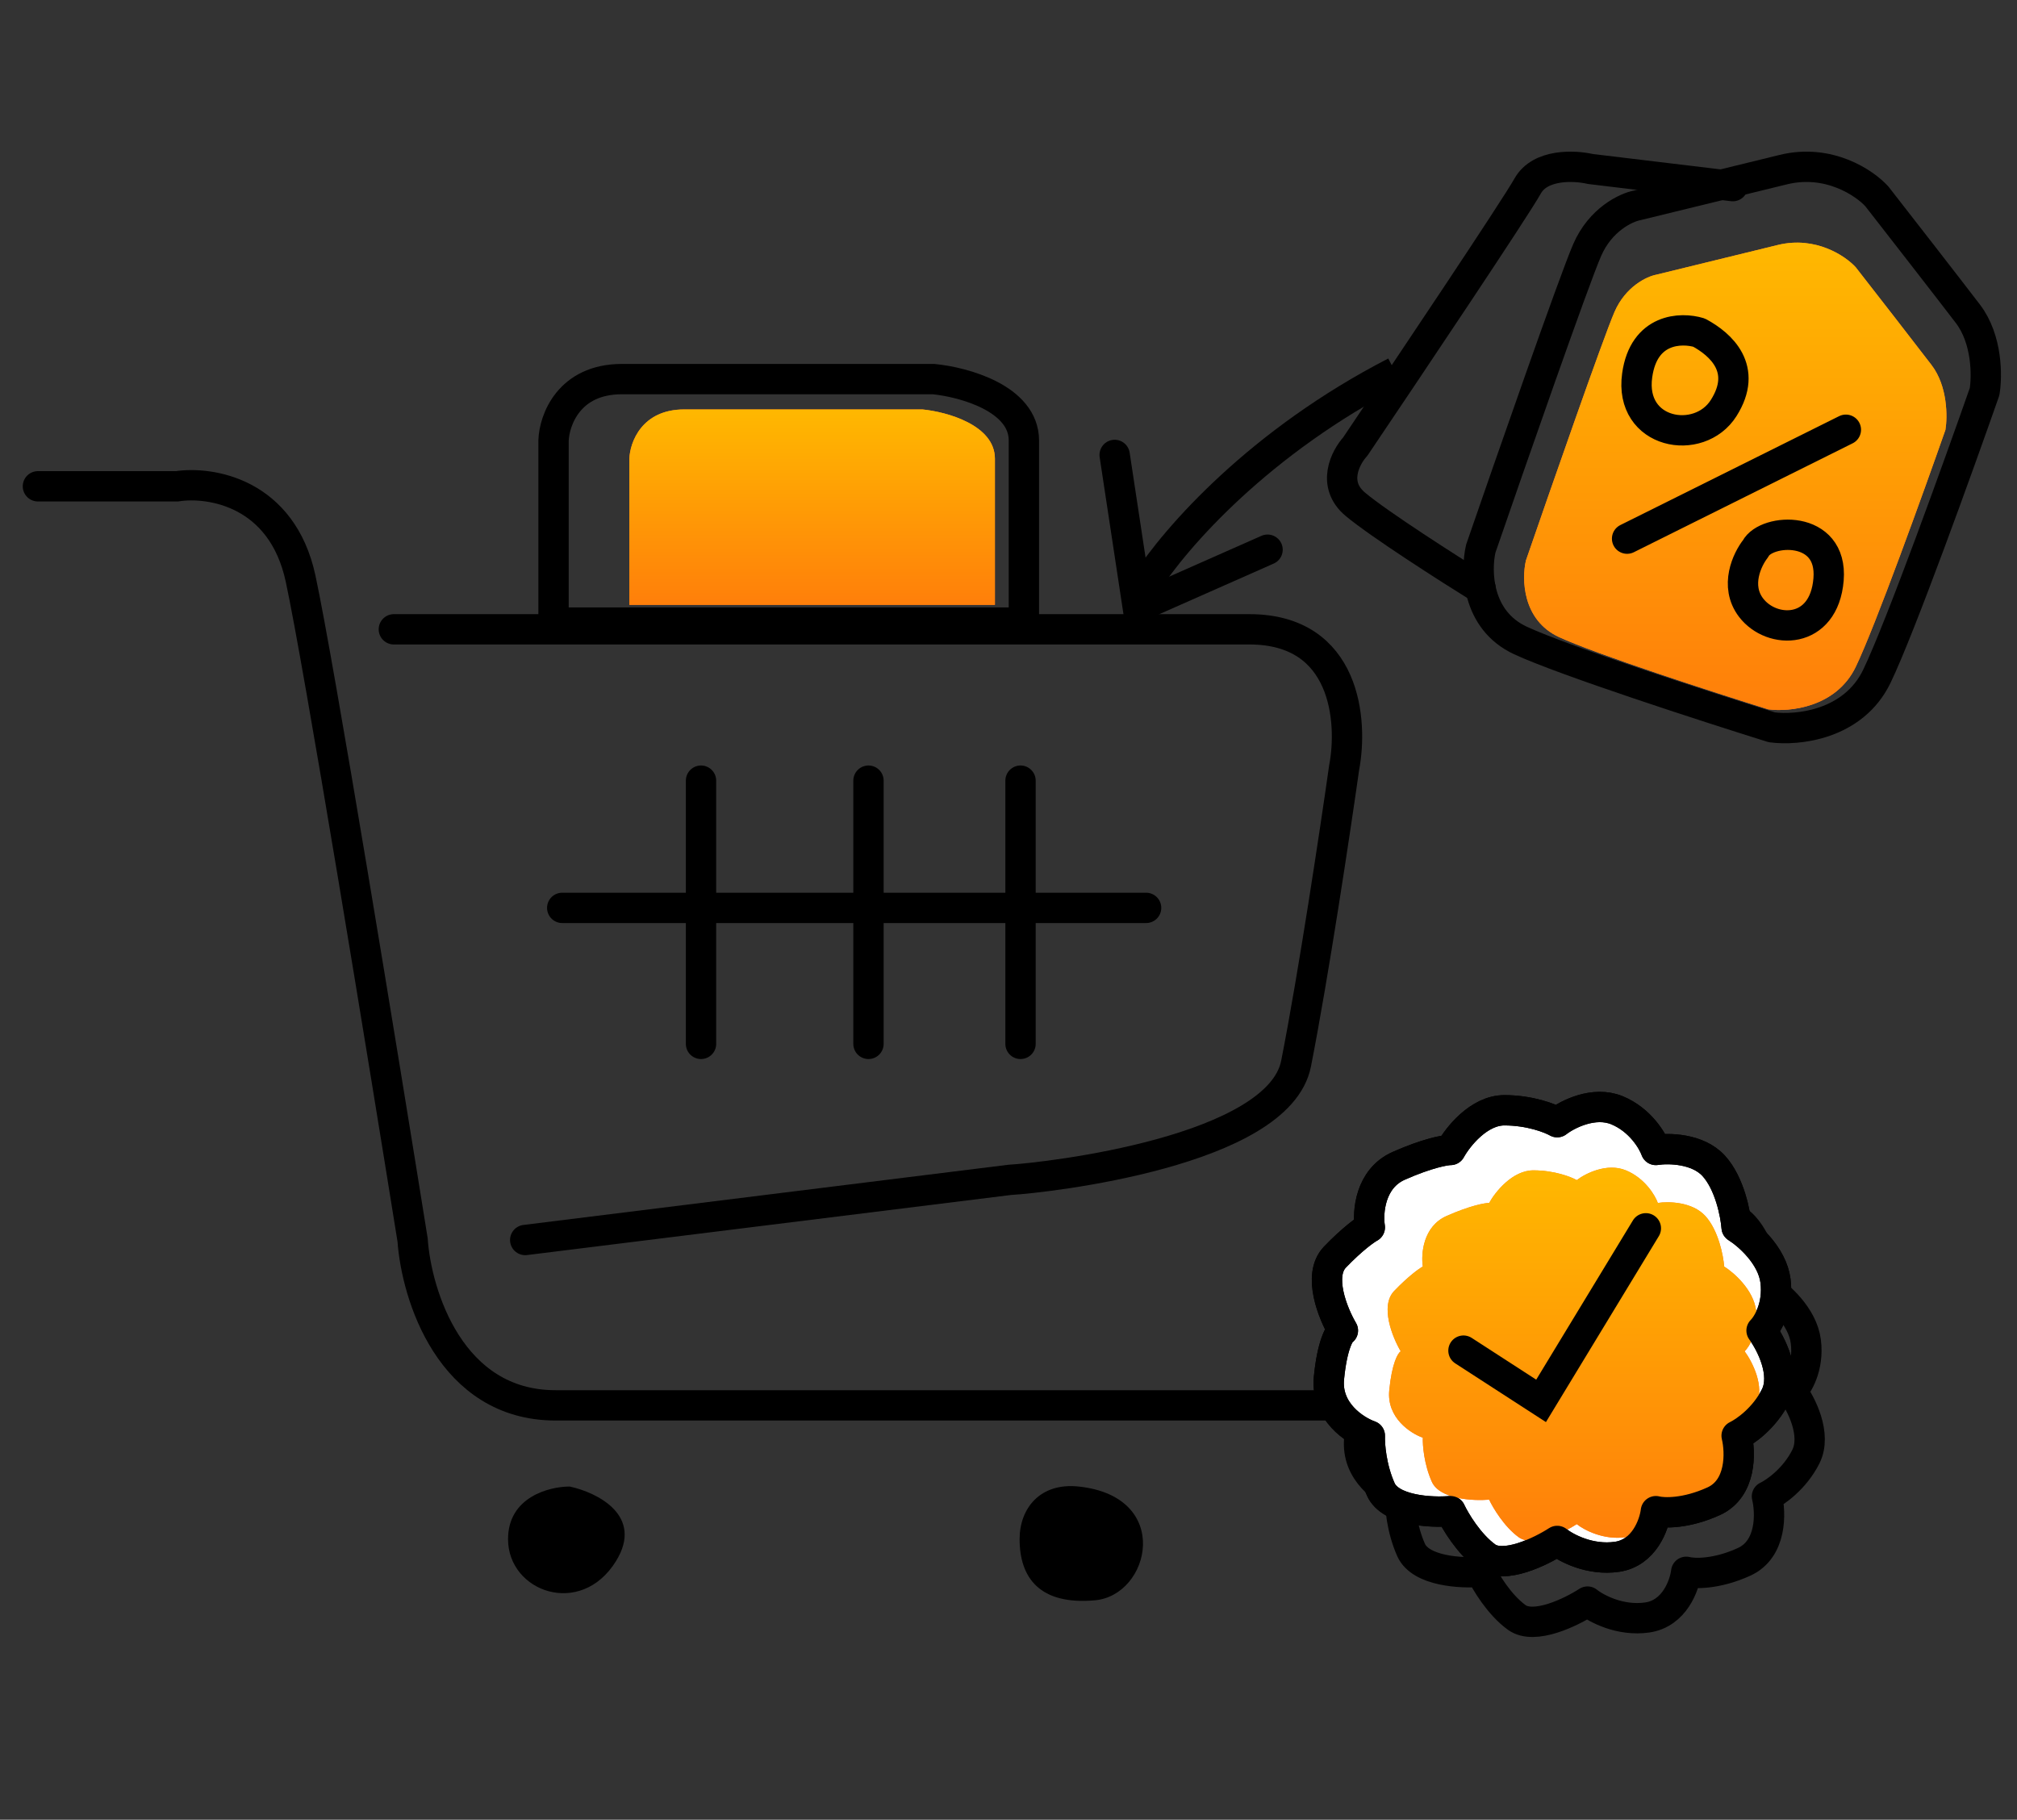
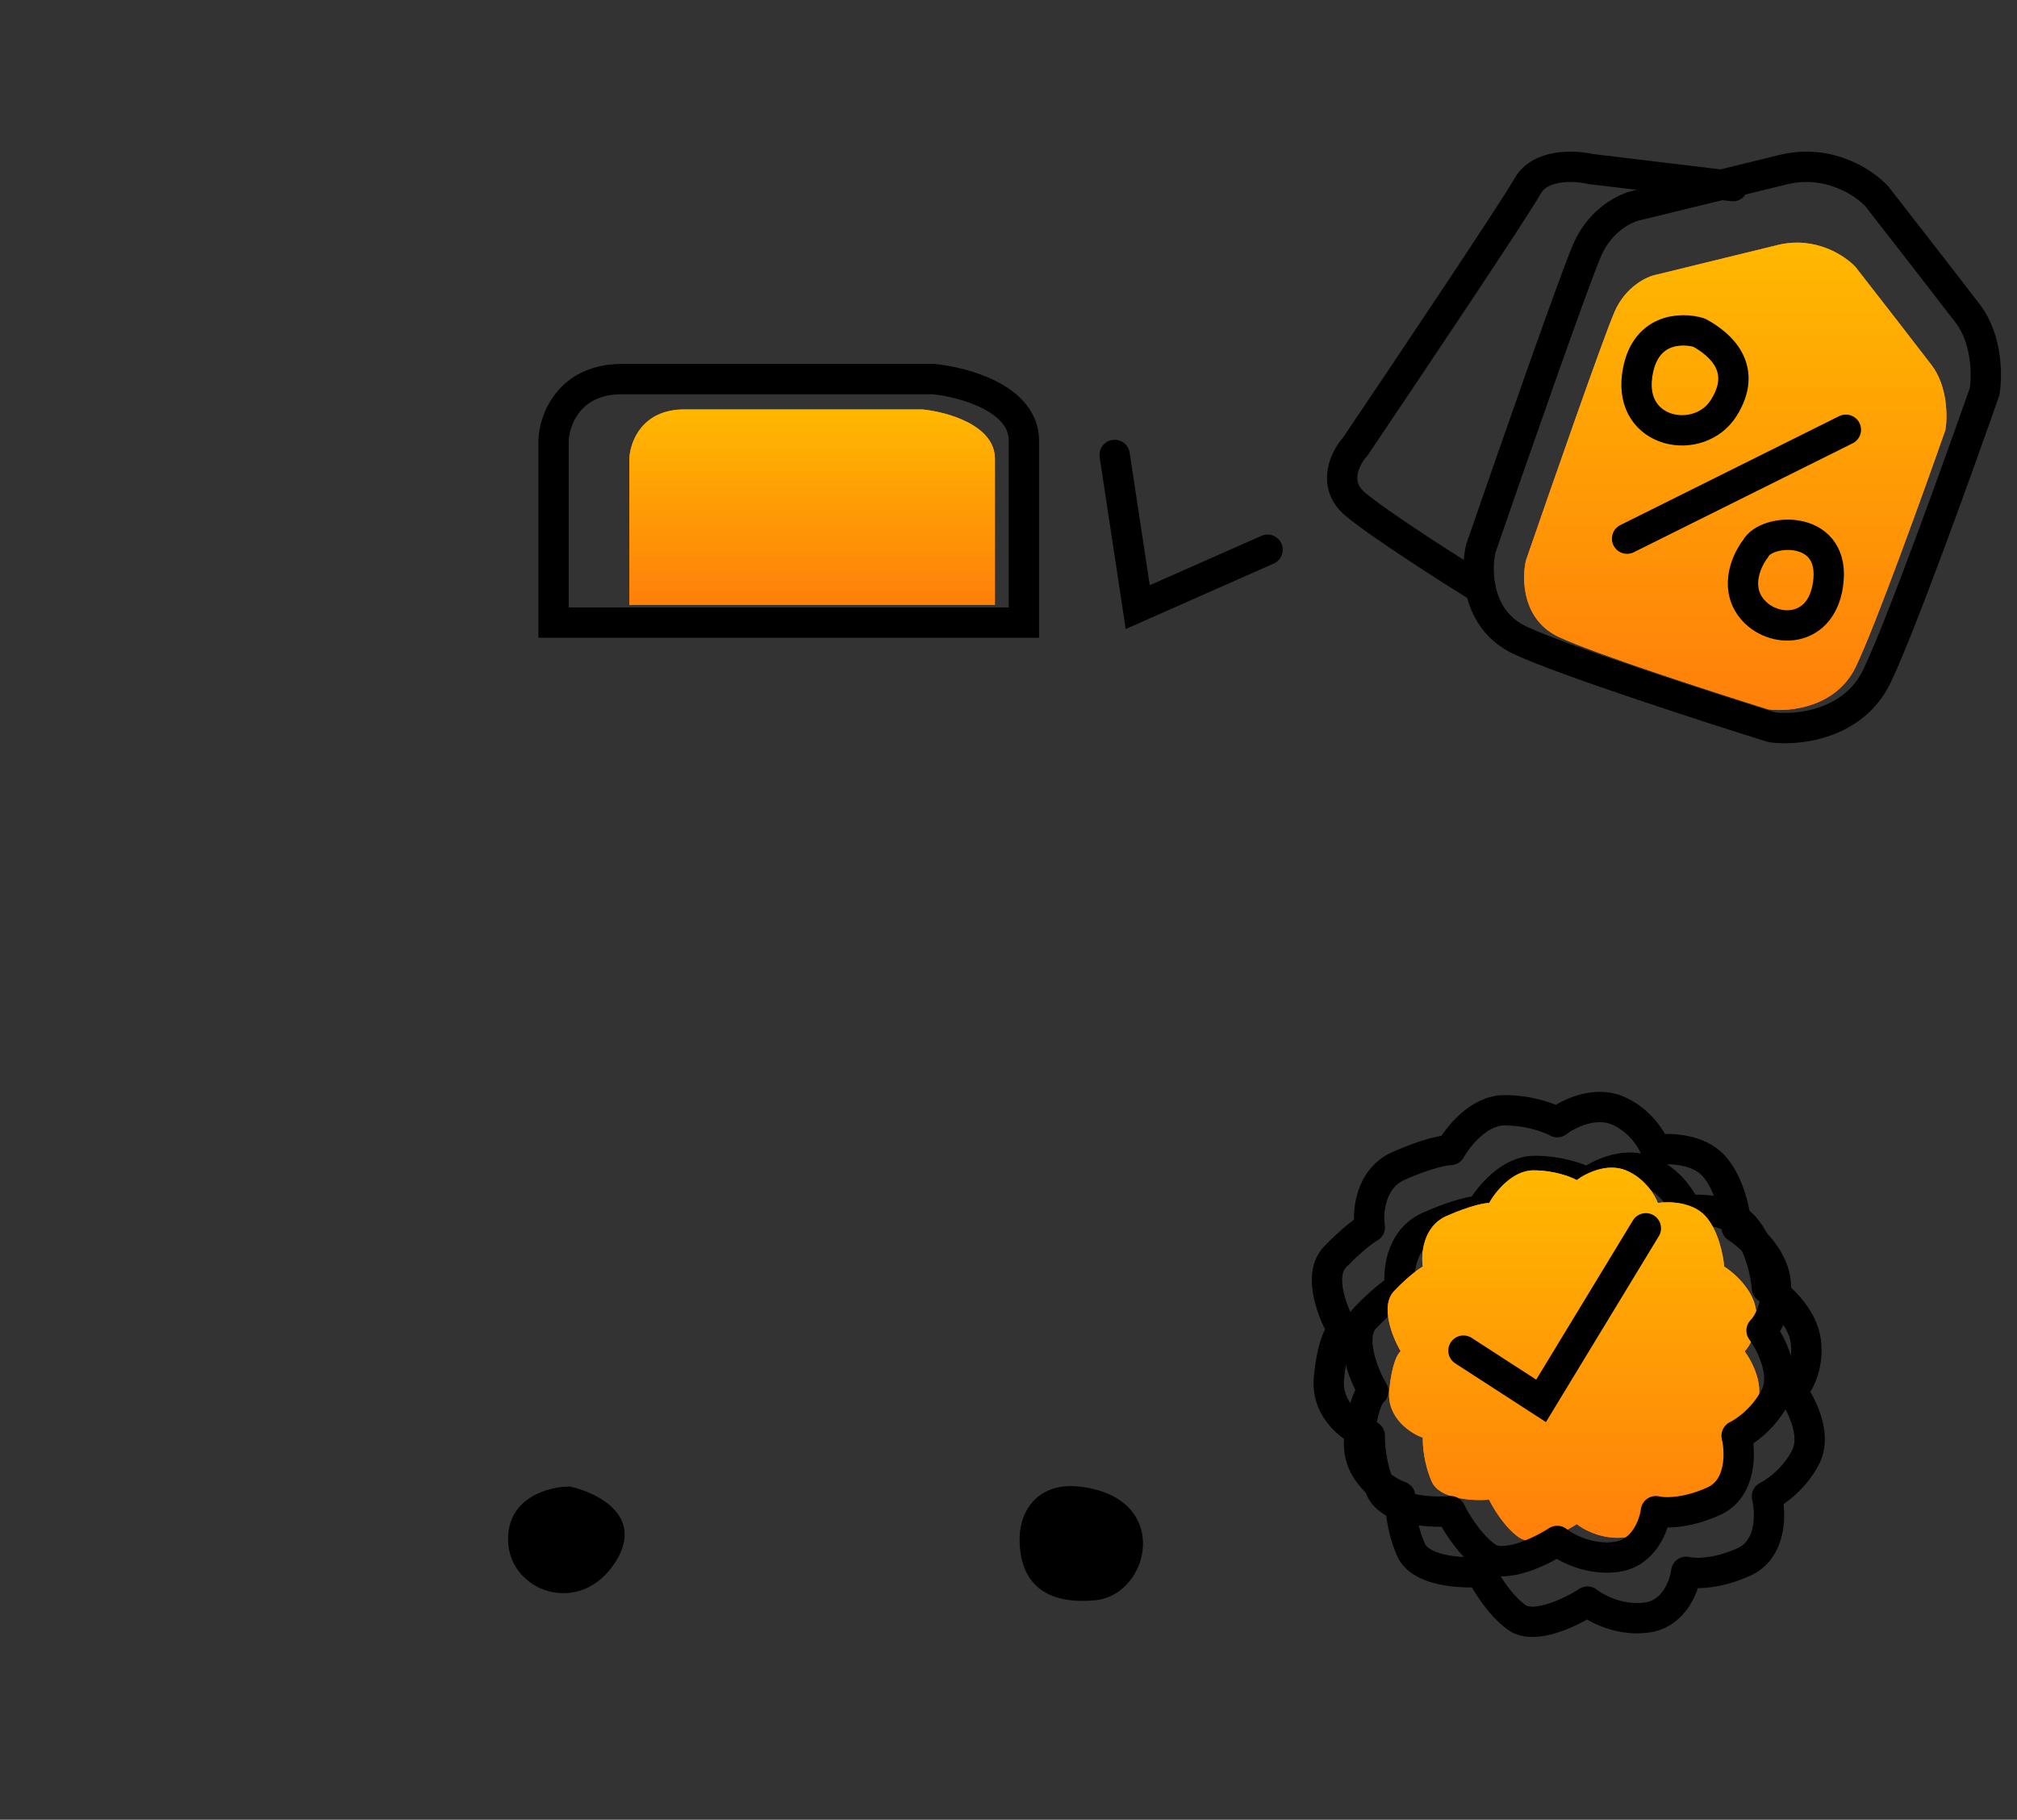
<svg xmlns="http://www.w3.org/2000/svg" width="133" height="120" viewBox="0 0 133 120" fill="none">
  <rect x="0" y="0" width="133" height="120" fill="#333333" stroke="none" />
-   <path d="M2.5 32.069H11.67C13.877 31.73 18.598 32.474 19.821 38.155C21.043 43.835 25.255 69.6 27.207 81.772C27.462 85.406 29.704 92.676 36.632 92.676C43.56 92.676 75.92 92.676 87.977 92.676M34.632 81.772L66.574 77.806C69.061 77.662 84.32 75.926 85.462 70.14C86.604 64.354 88.052 54.711 88.633 50.613C89.215 47.575 88.779 41.5 82.386 41.5C75.993 41.5 40.111 41.5 25.97 41.5M37.072 59.87H75.574M46.225 51.48V68.838M57.267 51.48V68.838M67.293 51.48V68.838" stroke="black" stroke-width="2" stroke-linecap="round" />
  <path d="M41.5 30.25V39.887H65.604V30.25C65.604 28.021 62.417 27.155 60.823 27H45.115C42.316 27 41.539 29.167 41.5 30.25Z" fill="#FF7C25" />
  <path d="M41.5 30.25V39.887H65.604V30.25C65.604 28.021 62.417 27.155 60.823 27H45.115C42.316 27 41.539 29.167 41.5 30.25Z" fill="url(#paint0_linear_26_141)" />
  <path d="M36.5 29.05V41.056H67.515V29.05C67.515 26.272 63.544 25.193 61.558 25H41.004C37.517 25 36.548 27.7 36.5 29.05Z" stroke="black" stroke-width="2" stroke-linecap="round" />
  <path d="M33.5 101.5C33.5 98.722 36.212 98.028 37.568 98.029C39.36 98.414 42.479 99.938 40.619 102.947C38.295 106.708 33.5 104.972 33.5 101.5Z" fill="black" />
  <path d="M67.232 101.5C67.232 99.463 68.587 97.756 71.131 98.029C77.35 98.695 75.851 105.201 72.204 105.531C68.558 105.861 67.232 104.046 67.232 101.5Z" fill="black" />
  <path d="M108.914 25.843C109.186 23.907 110.721 23.87 111.454 24.093C112.352 24.577 113.474 25.582 112.464 27.183C111.454 28.784 108.575 28.263 108.914 25.843Z" fill="white" />
  <path d="M115.757 40.134C115.077 39.24 115.599 38.149 115.944 37.714C116.371 36.882 119.123 36.709 118.936 38.98C118.749 41.251 116.607 41.251 115.757 40.134Z" fill="white" />
  <path d="M114.261 12.274L104.861 11.143C103.828 10.903 101.556 10.793 100.729 12.274C99.903 13.755 92.81 24.34 89.367 29.448C88.713 30.167 87.797 31.936 89.367 33.252C90.937 34.569 95.53 37.503 97.63 38.806" stroke="black" stroke-width="2" stroke-linecap="round" stroke-linejoin="round" />
  <path d="M109.205 18.117L117.229 16.155C119.72 15.546 121.692 16.882 122.367 17.626C123.587 19.191 126.295 22.671 127.365 24.073C128.434 25.474 128.42 27.506 128.28 28.347C126.848 32.435 123.662 41.283 122.367 43.974C121.072 46.664 117.98 46.963 116.596 46.776C113.006 45.655 105.222 43.133 102.8 42.011C100.379 40.89 100.337 38.181 100.618 36.966C102.261 32.201 105.728 22.251 106.46 20.569C107.192 18.887 108.595 18.233 109.205 18.117Z" fill="#FF7C25" />
  <path d="M109.205 18.117L117.229 16.155C119.72 15.546 121.692 16.882 122.367 17.626C123.587 19.191 126.295 22.671 127.365 24.073C128.434 25.474 128.42 27.506 128.28 28.347C126.848 32.435 123.662 41.283 122.367 43.974C121.072 46.664 117.98 46.963 116.596 46.776C113.006 45.655 105.222 43.133 102.8 42.011C100.379 40.89 100.337 38.181 100.618 36.966C102.261 32.201 105.728 22.251 106.46 20.569C107.192 18.887 108.595 18.233 109.205 18.117Z" fill="url(#paint1_linear_26_141)" />
  <path d="M107.289 35.521L121.716 28.339M117.591 11.186L107.955 13.542C107.222 13.682 105.537 14.468 104.658 16.487C103.779 18.507 99.615 30.457 97.642 36.179C97.304 37.638 97.355 40.892 100.263 42.238C103.17 43.585 112.519 46.614 116.83 47.961C118.492 48.185 122.206 47.826 123.761 44.595C125.317 41.363 129.143 30.737 130.862 25.828C131.031 24.819 131.048 22.378 129.763 20.695C128.478 19.012 125.227 14.832 123.761 12.953C122.951 12.059 120.582 10.454 117.591 11.186ZM112.037 21.935C110.859 21.576 108.391 21.636 107.955 24.748C107.409 28.638 112.037 29.476 113.661 26.903C115.284 24.329 113.48 22.713 112.037 21.935ZM115.764 36.179C115.209 36.877 114.371 38.633 115.464 40.069C116.83 41.864 120.273 41.864 120.574 38.214C120.874 34.563 116.45 34.841 115.764 36.179Z" stroke="black" stroke-width="2" stroke-linecap="round" stroke-linejoin="round" />
-   <path d="M75.5 38.578C77.553 35.374 83.09 29.12 92 24.53" stroke="black" stroke-width="2" />
  <path d="M108.625 77.216C107.1 76.588 105.361 77.478 104.681 78.002C104.221 77.74 102.88 77.216 101.198 77.216C99.515 77.216 98.13 78.961 97.648 79.834C97.298 79.834 96.124 80.043 94.231 80.88C92.338 81.718 92.171 83.934 92.325 84.938C92.04 85.09 91.181 85.697 90.024 86.901C88.867 88.105 89.892 90.631 90.55 91.743C90.331 91.874 89.84 92.685 89.63 94.884C89.419 97.083 91.338 98.33 92.325 98.679C92.303 99.268 92.416 100.8 93.047 102.213C93.678 103.626 96.378 103.762 97.648 103.653C97.955 104.307 98.858 105.825 100.015 106.663C101.171 107.5 103.608 106.314 104.681 105.616C105.251 106.074 106.837 106.924 108.625 106.663C110.413 106.401 111.079 104.547 111.188 103.653C111.692 103.783 113.16 103.836 115.001 102.998C116.841 102.161 116.775 99.77 116.512 98.679C117.06 98.418 118.34 97.528 119.076 96.062C119.812 94.596 118.769 92.572 118.156 91.743C118.55 91.35 119.286 90.146 119.076 88.471C118.866 86.796 117.279 85.418 116.512 84.938C116.447 84.065 116.052 82.032 115.001 80.88C113.949 79.729 112.021 79.703 111.188 79.834C110.969 79.223 110.15 77.845 108.625 77.216Z" stroke="black" stroke-width="2" stroke-linejoin="round" />
-   <path d="M106.625 73.216C105.1 72.588 103.361 73.478 102.681 74.002C102.221 73.74 100.88 73.216 99.198 73.216C97.515 73.216 96.13 74.961 95.648 75.834C95.298 75.834 94.124 76.043 92.231 76.88C90.338 77.718 90.171 79.934 90.325 80.938C90.04 81.09 89.181 81.697 88.024 82.901C86.867 84.105 87.892 86.631 88.55 87.743C88.331 87.874 87.84 88.685 87.63 90.884C87.419 93.083 89.338 94.33 90.325 94.679C90.303 95.268 90.416 96.799 91.047 98.213C91.678 99.626 94.378 99.762 95.648 99.653C95.955 100.307 96.858 101.825 98.015 102.663C99.171 103.5 101.608 102.314 102.681 101.616C103.251 102.074 104.837 102.924 106.625 102.663C108.413 102.401 109.079 100.547 109.188 99.653C109.692 99.784 111.16 99.836 113.001 98.998C114.841 98.161 114.775 95.77 114.512 94.679C115.06 94.418 116.34 93.528 117.076 92.062C117.812 90.596 116.769 88.572 116.156 87.743C116.55 87.35 117.286 86.146 117.076 84.471C116.866 82.796 115.279 81.418 114.512 80.938C114.447 80.065 114.052 78.032 113.001 76.88C111.949 75.729 110.021 75.703 109.188 75.834C108.969 75.223 108.15 73.845 106.625 73.216Z" fill="white" stroke="black" stroke-width="2" stroke-linejoin="round" />
  <path d="M107.211 77.178C105.958 76.661 104.529 77.393 103.971 77.823C103.593 77.608 102.492 77.178 101.11 77.178C99.727 77.178 98.59 78.611 98.194 79.328C97.906 79.328 96.941 79.5 95.386 80.188C93.831 80.876 93.694 82.696 93.82 83.521C93.586 83.646 92.881 84.144 91.93 85.133C90.98 86.123 91.823 88.197 92.362 89.111C92.182 89.219 91.779 89.885 91.606 91.692C91.434 93.498 93.01 94.523 93.82 94.809C93.802 95.293 93.896 96.551 94.414 97.712C94.933 98.873 97.15 98.984 98.194 98.895C98.446 99.432 99.187 100.68 100.138 101.368C101.088 102.056 103.089 101.081 103.971 100.508C104.439 100.884 105.742 101.583 107.211 101.368C108.68 101.153 109.227 99.629 109.317 98.895C109.731 99.002 110.937 99.045 112.449 98.357C113.96 97.669 113.907 95.705 113.691 94.809C114.14 94.594 115.192 93.863 115.796 92.659C116.401 91.455 115.544 89.792 115.04 89.111C115.364 88.789 115.969 87.8 115.796 86.424C115.624 85.047 114.32 83.915 113.691 83.521C113.637 82.804 113.313 81.134 112.449 80.188C111.585 79.242 110.001 79.22 109.317 79.328C109.137 78.826 108.464 77.694 107.211 77.178Z" fill="#FF7C25" />
  <path d="M107.211 77.178C105.958 76.661 104.529 77.393 103.971 77.823C103.593 77.608 102.492 77.178 101.11 77.178C99.727 77.178 98.59 78.611 98.194 79.328C97.906 79.328 96.941 79.5 95.386 80.188C93.831 80.876 93.694 82.696 93.82 83.521C93.586 83.646 92.881 84.144 91.93 85.133C90.98 86.123 91.823 88.197 92.362 89.111C92.182 89.219 91.779 89.885 91.606 91.692C91.434 93.498 93.01 94.523 93.82 94.809C93.802 95.293 93.896 96.551 94.414 97.712C94.933 98.873 97.15 98.984 98.194 98.895C98.446 99.432 99.187 100.68 100.138 101.368C101.088 102.056 103.089 101.081 103.971 100.508C104.439 100.884 105.742 101.583 107.211 101.368C108.68 101.153 109.227 99.629 109.317 98.895C109.731 99.002 110.937 99.045 112.449 98.357C113.96 97.669 113.907 95.705 113.691 94.809C114.14 94.594 115.192 93.863 115.796 92.659C116.401 91.455 115.544 89.792 115.04 89.111C115.364 88.789 115.969 87.8 115.796 86.424C115.624 85.047 114.32 83.915 113.691 83.521C113.637 82.804 113.313 81.134 112.449 80.188C111.585 79.242 110.001 79.22 109.317 79.328C109.137 78.826 108.464 77.694 107.211 77.178Z" fill="url(#paint2_linear_26_141)" />
  <path d="M106.625 73.216C105.1 72.588 103.361 73.478 102.681 74.002C102.221 73.74 100.88 73.216 99.198 73.216C97.515 73.216 96.13 74.961 95.648 75.834C95.298 75.834 94.124 76.043 92.231 76.88C90.338 77.718 90.171 79.934 90.325 80.938C90.04 81.09 89.181 81.697 88.024 82.901C86.867 84.105 87.892 86.631 88.55 87.743C88.331 87.874 87.84 88.685 87.63 90.884C87.419 93.083 89.338 94.33 90.325 94.679C90.303 95.268 90.416 96.799 91.047 98.213C91.678 99.626 94.378 99.762 95.648 99.653C95.955 100.307 96.858 101.825 98.015 102.663C99.171 103.5 101.608 102.314 102.681 101.616C103.251 102.074 104.837 102.924 106.625 102.663C108.413 102.401 109.079 100.547 109.188 99.653C109.692 99.784 111.16 99.836 113.001 98.998C114.841 98.161 114.775 95.77 114.512 94.679C115.06 94.418 116.34 93.528 117.076 92.062C117.812 90.596 116.769 88.572 116.156 87.743C116.55 87.35 117.286 86.146 117.076 84.471C116.866 82.796 115.279 81.418 114.512 80.938C114.447 80.065 114.052 78.032 113.001 76.88C111.949 75.729 110.021 75.703 109.188 75.834C108.969 75.223 108.15 73.845 106.625 73.216Z" stroke="black" stroke-width="2" stroke-linejoin="round" />
  <path d="M96.5 89.067L101.618 92.38L108.527 81" stroke="black" stroke-width="2" stroke-linecap="round" />
  <path d="M73.5 30L75.022 40.037L83.582 36.25" stroke="black" stroke-width="2" stroke-linecap="round" />
  <defs>
    <linearGradient id="paint0_linear_26_141" x1="53.552" y1="27" x2="53.552" y2="39.887" gradientUnits="userSpaceOnUse">
      <stop stop-color="#FFB800" />
      <stop offset="1" stop-color="#FF7F0A" />
    </linearGradient>
    <linearGradient id="paint1_linear_26_141" x1="114.424" y1="16" x2="114.424" y2="46.821" gradientUnits="userSpaceOnUse">
      <stop stop-color="#FFB800" />
      <stop offset="1" stop-color="#FF7F0A" />
    </linearGradient>
    <linearGradient id="paint2_linear_26_141" x1="103.752" y1="77" x2="103.752" y2="101.605" gradientUnits="userSpaceOnUse">
      <stop stop-color="#FFB800" />
      <stop offset="1" stop-color="#FF7F0A" />
    </linearGradient>
  </defs>
</svg>